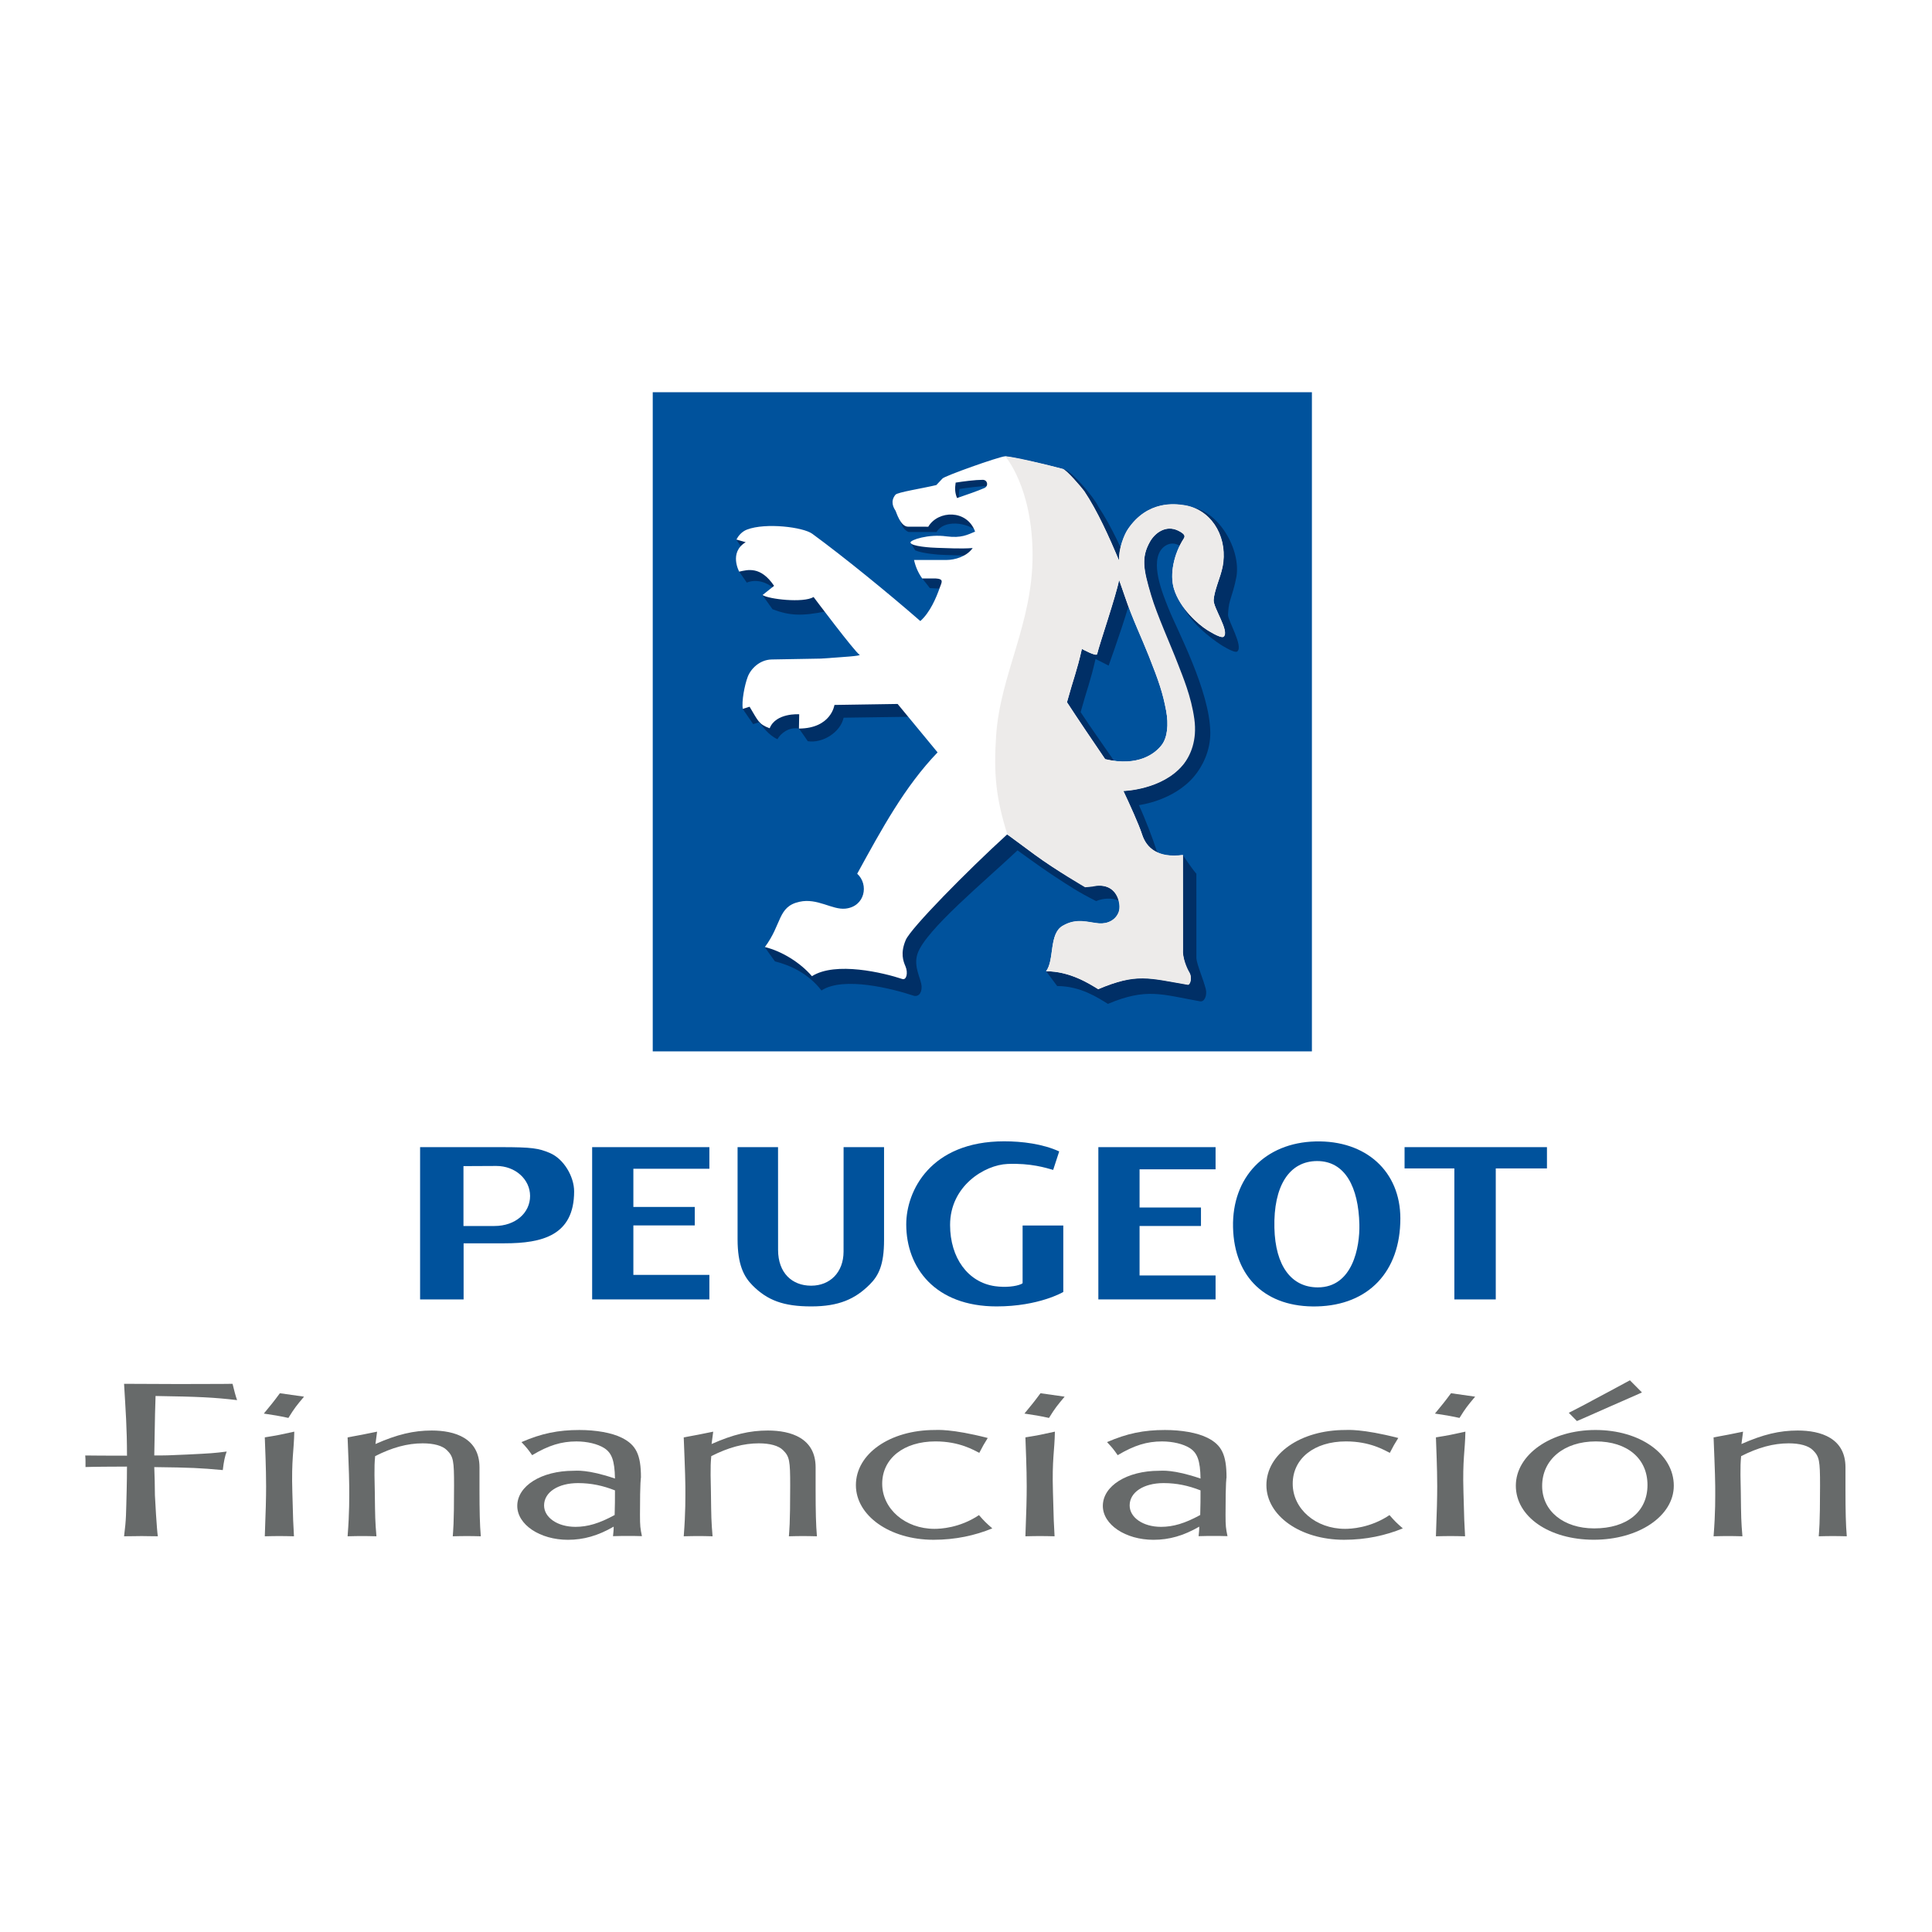
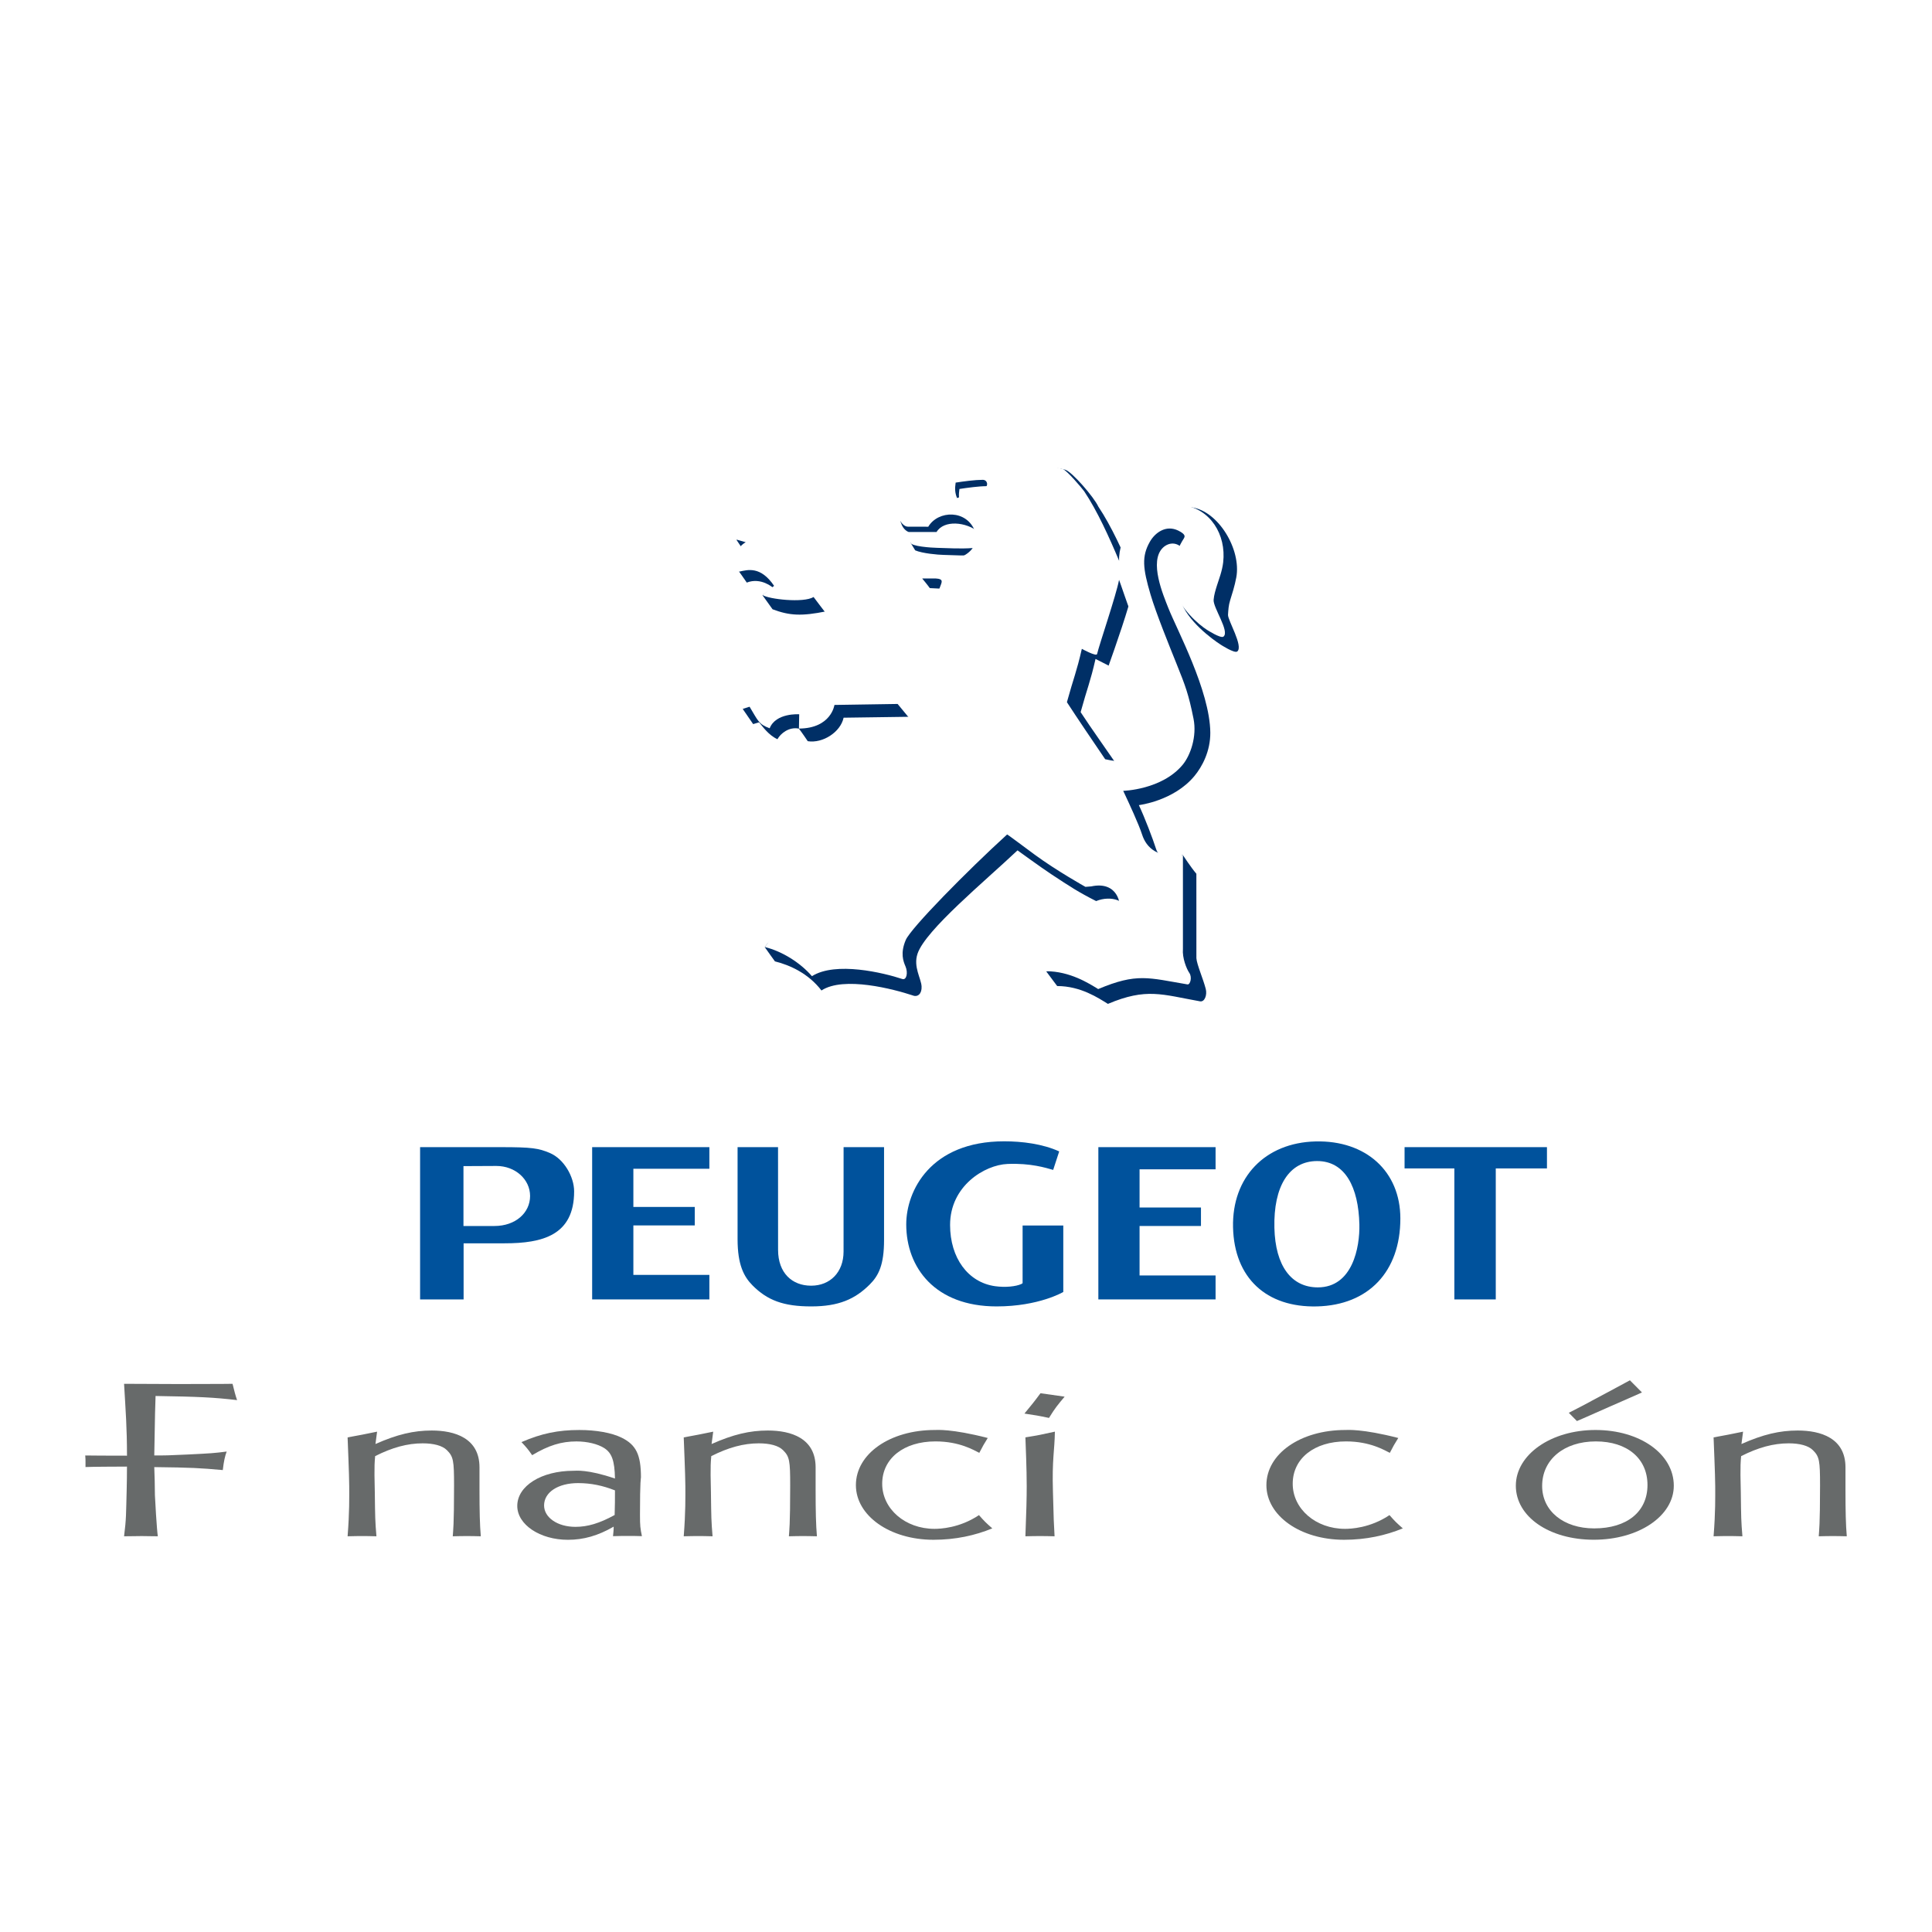
<svg xmlns="http://www.w3.org/2000/svg" version="1.0" id="Layer_1" x="0px" y="0px" width="192.756px" height="192.756px" viewBox="0 0 192.756 192.756" enable-background="new 0 0 192.756 192.756" xml:space="preserve">
  <g>
    <polygon fill-rule="evenodd" clip-rule="evenodd" fill="#FFFFFF" points="0,0 192.756,0 192.756,192.756 0,192.756 0,0  " />
-     <path fill-rule="evenodd" clip-rule="evenodd" fill="#676A6A" d="M28.773,141.467c-1.079-0.229-1.373-0.274-2.451-0.434   c0.75-0.913,0.946-1.141,1.601-2.03c0.818,0.114,1.633,0.228,2.41,0.342C29.587,140.235,29.393,140.463,28.773,141.467   C28.773,141.467,29.393,140.463,28.773,141.467L28.773,141.467z M29.167,148.86c0.064,2.715,0.097,3.285,0.162,4.416   c-0.653-0.021-1.144-0.021-1.471-0.021c-0.294,0-0.786,0-1.439,0.021c0.097-2.5,0.13-3.846,0.13-4.986   c0-1.85-0.097-3.856-0.13-4.884c1.275-0.204,1.603-0.273,2.942-0.57C29.328,144.775,29.068,145.551,29.167,148.86   C29.167,148.86,29.068,145.551,29.167,148.86L29.167,148.86L29.167,148.86z" />
    <path fill-rule="evenodd" clip-rule="evenodd" fill="#676A6A" d="M46.569,153.255c-0.292,0-0.781,0-1.397,0.021   c0.033-0.56,0.129-1.016,0.129-5.076c0-2.464-0.065-2.875-0.71-3.514c-0.452-0.456-1.323-0.684-2.42-0.684   c-1.516,0-3.033,0.41-4.744,1.277c-0.065,0.776-0.065,0.937-0.065,1.894c0,0.57,0.032,1.14,0.032,1.688   c0.033,2.577,0.033,2.851,0.163,4.414c-0.653-0.021-1.112-0.021-1.406-0.021c-0.327,0-0.818,0-1.471,0.021   c0.195-2.499,0.162-3.844,0.162-4.985c0-1.117-0.162-4.723-0.162-4.882c1.275-0.229,1.602-0.298,2.942-0.571   c-0.033,0.365-0.033,0.137-0.162,1.232c2.162-0.959,3.808-1.347,5.614-1.347c2.292,0,4.765,0.753,4.765,3.674   c0,0.754,0,1.507,0,2.259c0,2.121,0.032,3.467,0.13,4.62C47.35,153.255,46.894,153.255,46.569,153.255   C46.569,153.255,46.894,153.255,46.569,153.255L46.569,153.255z" />
    <path fill-rule="evenodd" clip-rule="evenodd" fill="#676A6A" d="M61.355,148.696c0,0.796,0,1.614-0.032,2.457   c-1.532,0.84-2.706,1.181-3.911,1.181c-1.792,0-3.129-0.932-3.129-2.137c0-1.318,1.401-2.228,3.389-2.228   C58.977,147.97,60.15,148.22,61.355,148.696C61.355,148.696,60.15,148.22,61.355,148.696L61.355,148.696z M64.045,153.262   c-0.162-0.791-0.194-0.995-0.194-2.132c0-3.525,0.097-3.64,0.097-3.731c0-2.262-0.486-3.246-1.911-3.954   c-1.007-0.502-2.571-0.774-4.232-0.774c-2.119,0-3.777,0.341-5.777,1.208c0.517,0.549,0.646,0.709,1.064,1.304   c1.649-0.983,2.92-1.372,4.419-1.372c1.076,0,2.118,0.251,2.771,0.663c0.749,0.48,1.042,1.234,1.074,3.041   c-2.737-0.937-3.91-0.776-4.139-0.776c-3.19,0-5.609,1.505-5.609,3.506c0,1.865,2.258,3.381,5.056,3.381   c1.564,0,2.998-0.407,4.562-1.312c0,0.431-0.032,0.521-0.065,0.95c0.616-0.022,1.103-0.022,1.427-0.022   C62.911,153.239,63.397,153.239,64.045,153.262C64.045,153.262,63.397,153.239,64.045,153.262L64.045,153.262L64.045,153.262z" />
    <path fill-rule="evenodd" clip-rule="evenodd" fill="#676A6A" d="M80.105,153.255c-0.292,0-0.78,0-1.397,0.021   c0.033-0.56,0.129-1.016,0.129-5.076c0-2.464-0.064-2.875-0.71-3.514c-0.451-0.456-1.323-0.684-2.42-0.684   c-1.516,0-3.033,0.41-4.744,1.277c-0.065,0.776-0.065,0.937-0.065,1.894c0,0.57,0.032,1.14,0.032,1.688   c0.033,2.577,0.033,2.851,0.163,4.414c-0.653-0.021-1.111-0.021-1.406-0.021c-0.327,0-0.818,0-1.471,0.021   c0.194-2.499,0.162-3.844,0.162-4.985c0-1.117-0.162-4.723-0.162-4.882c1.274-0.229,1.602-0.298,2.941-0.571   c-0.033,0.365-0.033,0.137-0.162,1.232c2.162-0.959,3.808-1.347,5.615-1.347c2.292,0,4.764,0.753,4.764,3.674   c0,0.754,0,1.507,0,2.259c0,2.121,0.032,3.467,0.13,4.62C80.887,153.255,80.431,153.255,80.105,153.255   C80.105,153.255,80.431,153.255,80.105,153.255L80.105,153.255z" />
    <path fill-rule="evenodd" clip-rule="evenodd" fill="#676A6A" d="M93.137,153.624c-4.342,0-7.744-2.393-7.744-5.452   c0-3.13,3.402-5.502,7.874-5.502c0.162,0,1.652-0.138,5.28,0.798c-0.388,0.616-0.485,0.798-0.842,1.483   c-0.519-0.251-1.945-1.142-4.374-1.142c-3.176,0-5.314,1.712-5.314,4.225c0,2.512,2.3,4.499,5.217,4.499   c0.551,0,2.495-0.069,4.439-1.37c0.519,0.594,0.681,0.754,1.329,1.324C97.285,153.191,95.34,153.624,93.137,153.624   C93.137,153.624,95.34,153.624,93.137,153.624L93.137,153.624z" />
    <path fill-rule="evenodd" clip-rule="evenodd" fill="#676A6A" d="M104.659,141.467c-1.079-0.229-1.374-0.274-2.451-0.434   c0.75-0.913,0.946-1.141,1.601-2.03c0.817,0.114,1.633,0.228,2.41,0.342C105.474,140.235,105.278,140.463,104.659,141.467   C104.659,141.467,105.278,140.463,104.659,141.467L104.659,141.467z M105.053,148.86c0.064,2.715,0.097,3.285,0.162,4.416   c-0.653-0.021-1.145-0.021-1.472-0.021c-0.294,0-0.785,0-1.438,0.021c0.098-2.5,0.13-3.846,0.13-4.986   c0-1.85-0.098-3.856-0.13-4.884c1.275-0.204,1.603-0.273,2.942-0.57C105.215,144.775,104.954,145.551,105.053,148.86   C105.053,148.86,104.954,145.551,105.053,148.86L105.053,148.86L105.053,148.86z" />
-     <path fill-rule="evenodd" clip-rule="evenodd" fill="#676A6A" d="M119.776,148.696c0,0.796,0,1.614-0.031,2.457   c-1.532,0.84-2.705,1.181-3.911,1.181c-1.793,0-3.128-0.932-3.128-2.137c0-1.318,1.401-2.228,3.389-2.228   C117.398,147.97,118.572,148.22,119.776,148.696C119.776,148.696,118.572,148.22,119.776,148.696L119.776,148.696z    M122.467,153.262c-0.162-0.791-0.194-0.995-0.194-2.132c0-3.525,0.097-3.64,0.097-3.731c0-2.262-0.485-3.246-1.912-3.954   c-1.006-0.502-2.57-0.774-4.232-0.774c-2.117,0-3.776,0.341-5.776,1.208c0.516,0.549,0.645,0.709,1.063,1.304   c1.65-0.983,2.922-1.372,4.42-1.372c1.075,0,2.118,0.251,2.771,0.663c0.749,0.48,1.043,1.234,1.074,3.041   c-2.736-0.937-3.909-0.776-4.138-0.776c-3.19,0-5.61,1.505-5.61,3.506c0,1.865,2.258,3.381,5.057,3.381   c1.563,0,2.998-0.407,4.562-1.312c0,0.431-0.032,0.521-0.064,0.95c0.616-0.022,1.103-0.022,1.426-0.022   C121.333,153.239,121.819,153.239,122.467,153.262C122.467,153.262,121.819,153.239,122.467,153.262L122.467,153.262   L122.467,153.262z" />
    <path fill-rule="evenodd" clip-rule="evenodd" fill="#676A6A" d="M134.094,153.624c-4.342,0-7.745-2.393-7.745-5.452   c0-3.13,3.403-5.502,7.875-5.502c0.162,0,1.652-0.138,5.282,0.798c-0.39,0.616-0.487,0.798-0.843,1.483   c-0.52-0.251-1.944-1.142-4.375-1.142c-3.176,0-5.314,1.712-5.314,4.225c0,2.512,2.301,4.499,5.218,4.499   c0.551,0,2.494-0.069,4.438-1.37c0.52,0.594,0.681,0.754,1.329,1.324C138.241,153.191,136.297,153.624,134.094,153.624   C134.094,153.624,136.297,153.624,134.094,153.624L134.094,153.624z" />
-     <path fill-rule="evenodd" clip-rule="evenodd" fill="#676A6A" d="M145.616,141.467c-1.08-0.229-1.374-0.274-2.452-0.434   c0.751-0.913,0.947-1.141,1.602-2.03c0.818,0.114,1.632,0.228,2.409,0.342C146.43,140.235,146.236,140.463,145.616,141.467   C145.616,141.467,146.236,140.463,145.616,141.467L145.616,141.467z M146.009,148.86c0.065,2.715,0.098,3.285,0.162,4.416   c-0.653-0.021-1.144-0.021-1.471-0.021c-0.295,0-0.785,0-1.438,0.021c0.097-2.5,0.129-3.846,0.129-4.986   c0-1.85-0.097-3.856-0.129-4.884c1.274-0.204,1.602-0.273,2.941-0.57C146.171,144.775,145.911,145.551,146.009,148.86   C146.009,148.86,145.911,145.551,146.009,148.86L146.009,148.86L146.009,148.86z" />
    <path fill-rule="evenodd" clip-rule="evenodd" fill="#676A6A" d="M164.37,148.16c0,2.666-2.044,4.328-5.32,4.328   c-3.049,0-5.19-1.731-5.19-4.236c0-2.62,2.173-4.442,5.353-4.442C162.359,143.81,164.37,145.519,164.37,148.16   C164.37,148.16,164.37,145.519,164.37,148.16L164.37,148.16z M163.818,138.923c-0.616-0.616-1.006-1.006-1.2-1.21   c-0.162,0.091-0.39,0.204-2.206,1.188c-2.206,1.188-3.504,1.873-3.893,2.056c0.356,0.365,0.454,0.456,0.811,0.822   c0.26-0.114,0.454-0.183,3.276-1.439C161.482,139.951,163.851,138.923,163.818,138.923   C163.818,138.923,163.851,138.923,163.818,138.923L163.818,138.923L163.818,138.923z M166.995,148.229   c0-3.166-3.371-5.559-7.815-5.559s-7.945,2.461-7.945,5.559s3.338,5.391,7.783,5.391   C163.494,153.619,166.995,151.258,166.995,148.229C166.995,148.229,166.995,151.258,166.995,148.229L166.995,148.229   L166.995,148.229z" />
    <path fill-rule="evenodd" clip-rule="evenodd" fill="#676A6A" d="M182.854,153.255c-0.293,0-0.781,0-1.398,0.021   c0.032-0.56,0.13-1.016,0.13-5.076c0-2.464-0.064-2.875-0.71-3.514c-0.452-0.456-1.324-0.684-2.42-0.684   c-1.517,0-3.033,0.41-4.744,1.277c-0.065,0.776-0.065,0.937-0.065,1.894c0,0.57,0.033,1.14,0.033,1.688   c0.032,2.577,0.032,2.851,0.161,4.414c-0.653-0.021-1.11-0.021-1.406-0.021c-0.326,0-0.817,0-1.471,0.021   c0.195-2.499,0.163-3.844,0.163-4.985c0-1.117-0.163-4.723-0.163-4.882c1.275-0.229,1.603-0.298,2.941-0.571   c-0.031,0.365-0.031,0.137-0.161,1.232c2.162-0.959,3.808-1.347,5.615-1.347c2.291,0,4.764,0.753,4.764,3.674   c0,0.754,0,1.507,0,2.259c0,2.121,0.032,3.467,0.13,4.62C183.634,153.255,183.179,153.255,182.854,153.255   C182.854,153.255,183.179,153.255,182.854,153.255L182.854,153.255z" />
    <path fill-rule="evenodd" clip-rule="evenodd" fill="#676A6A" d="M15.392,145.211c0.064-4.105,0.097-5.019,0.129-5.933   c4.31,0.068,5.801,0.138,8.134,0.412c-0.13-0.344-0.325-1.077-0.454-1.627c-0.908,0-0.098,0.023-5.379,0.023   c-1.782,0-3.597-0.023-5.444-0.023c0.161,2.783,0.289,4.311,0.292,7.17c-1.688-0.002-3.795-0.008-4.166-0.021   c0.027,0.276,0.027,0.484,0.027,0.623v0.531c0.757-0.029,2.72-0.04,4.137-0.044c-0.003,0.775-0.008,1.558-0.03,2.355   c-0.066,2.372-0.033,2.828-0.26,4.598c0.811,0,1.297-0.021,1.75-0.021c0.454,0,0.907,0.021,1.62,0.021   c-0.098-0.515-0.292-3.936-0.292-4.096c0-0.936-0.032-1.87-0.064-2.806c3.694,0.045,4.569,0.091,6.836,0.297   c0.097-0.867,0.228-1.438,0.389-1.849c-1.232,0.16-1.588,0.183-3.921,0.297C16.785,145.211,16.493,145.211,15.392,145.211   C15.392,145.211,16.493,145.211,15.392,145.211L15.392,145.211z" />
-     <polygon fill-rule="evenodd" clip-rule="evenodd" fill="#00529C" points="65.124,104.896 130.889,104.896 130.889,39.132    65.124,39.132 65.124,104.896  " />
    <path fill-rule="evenodd" clip-rule="evenodd" fill="#002F66" d="M104.944,87.259c1.816,1.196,2.63,1.736,4.417,2.641   c1.485-0.608,3.216-0.028,2.948,1.189c-0.179,0.808-0.326,2.529-1.268,2.464c-1.045-0.082-2.196-0.58-3.592,0.237   c-0.939,0.524-2.232,2.933-3.065,3.127c0.612,0.817,1.091,1.461,1.091,1.461c2.359,0,4.136,1.211,5.061,1.779   c3.854-1.621,5.369-0.939,9.188-0.255c0.473,0.086,0.726-0.643,0.575-1.232c-0.255-1.006-0.893-2.437-0.935-3.075l-0.002-8.42   c-0.564-0.661-1.343-1.867-1.348-1.866c-1.618,0.41-2.374,0.318-2.673-0.611c-0.321-1.002-1.104-3.068-1.716-4.37   c0,0,3.467-0.406,5.539-2.898c0.775-0.933,1.604-2.48,1.588-4.341c-0.037-4.172-3.357-10.314-4.19-12.434   c-0.499-1.275-1.946-4.63-0.544-6.004c0.551-0.538,1.684-0.832,2.493,0.852c0.391,0.815,0.564,0.461,0.487,0.61   c-1.008,1.554-1.607,2.388-1.186,3.81c0.588,1.984,3.156,3.875,3.977,4.395c0,0,1.371,0.893,1.647,0.683   c0.656-0.498-0.95-3.129-0.917-3.661c0.031-0.488,0.053-0.93,0.211-1.442c0.18-0.575,0.455-1.423,0.616-2.293   c0.513-2.776-1.785-6.625-4.46-6.989c-0.714-0.096-2.985,0.763-4.973,3.727c-0.377,0.562-0.919,2.007-0.86,3.112   c-0.974-2.324-2.17-4.966-3.476-6.918c-0.42-0.922-2.635-3.492-3.3-3.669c-1.834-0.49-3.444-0.188-5.178-0.457   c-0.712,0.072-5.81,1.181-5.98,1.418c0,0-1.241,1.939-1.241,1.95c-1.265,0.31-2.893,0.851-3.084,1.1   c-0.562,0.682-1.096,0.969-0.916,1.249c0.24,0.794,0.777,0.947,0.777,0.947l2.784,0.004c0.727-1.22,2.942-1.038,4.24,0.029   c0.459,0.377,0.001,0.061,0.211,0.643c-0.753,0.309-1.958,0.691-2.821,0.474c-1.186-0.168-3.578-0.33-4.236-0.098l0.477,0.782   c0.727,0.309,2.263,0.443,2.835,0.454c0.924,0.021,2.3,0.113,3.504,0.021c-0.603,0.857-0.961,1.995-1.775,1.995h-3.232   c0.047,0.213-0.684,0.165-0.612,0.366c0,0,0.476,0.567,0.737,0.93l1.932,0.097c0.883,0.052,0.824,0.89,0.502,1.366   c-0.541,0.795-2.058,2.283-3.362,2.407c-3.273-2.851-5.723-4.928-8.936-7.479c-0.542-0.434-1.144-0.64-2.038-0.795   c-0.893-0.155-2.389-0.29-3.705-0.29c-0.562,0-3.486-0.314-3.688-0.128l0.549,0.818c0.074,0.436-0.033,0.657-0.116,1.47   c-0.029,0.326-0.161,0.899-0.161,0.899s0.42,0.574,0.761,1.084c1.426-0.555,2.616,0.51,2.616,0.51l-1.048,0.751l1.005,1.403   c1.706,0.64,2.895,0.702,5.371,0.201l4.767,5.815l-8.712,0.444c-1.205,0.042-2.128,0.981-2.42,1.777   c-0.301,0.785-1.898,1.095-1.97,1.726l1.027,1.493l0.595-0.178c0.354,0.425,0.936,1.275,1.828,1.686   c0.311-0.566,1.148-1.261,2.142-1.057c0.26,0.327,0.884,1.255,0.884,1.255c1.487,0.237,3.265-0.897,3.576-2.344l7.195-0.101   l3.979,4.667c-2.777,3.745-5.643,8.128-8.354,12.433c1.185,1.075,0.774,3.268-1.171,3.474c-1.327,0.14-2.79-1.084-4.578-0.682   c-1.781,0.388-3.875,1.559-4.937,3.099c0.188,0.277,1.015,1.421,1.015,1.421c1.525,0.376,3.358,1.226,4.642,2.904   c2.215-1.457,7.229-0.129,9.096,0.49c0.513,0.211,0.931-0.172,0.893-0.892c-0.042-0.808-0.849-1.956-0.403-3.273   c0.797-2.353,6.726-7.233,9.974-10.305C101.519,84.836,103.791,86.5,104.944,87.259C104.944,87.259,103.791,86.5,104.944,87.259   L104.944,87.259z M116.18,66.618c1.023,2.58,1.392,3.684,1.722,5.437c0.263,1.4,0.12,2.671-0.425,3.402   c-0.639,0.857-2.334,2.211-5.651,1.431l0.003-0.007c-1.034-1.509-3.084-4.395-4.014-5.83c0.663-2.417,0.965-3.005,1.487-5.309   l1.307,0.666c0.613-1.714,2.105-5.982,2.397-7.531c0,0,0.463,0.846,0.801,1.844C114.552,62.923,115.43,64.723,116.18,66.618   C116.18,66.618,115.43,64.723,116.18,66.618L116.18,66.618L116.18,66.618z M98.601,49.324c-0.635,0.279-1.792,0.683-2.738,1.005   c-0.211-0.519-0.231-0.933-0.141-1.544c0.782-0.121,1.952-0.279,2.708-0.279C98.912,48.505,99.043,49.117,98.601,49.324   C98.601,49.324,99.043,49.117,98.601,49.324L98.601,49.324L98.601,49.324z" />
    <path fill-rule="evenodd" clip-rule="evenodd" fill="#FFFFFF" d="M121.083,59.846c0.04-0.488,0.177-0.932,0.337-1.445   c0.183-0.587,0.517-1.421,0.617-2.299c0.317-2.775-1.293-5.333-3.974-5.696c-0.715-0.099-3.556-0.546-5.547,2.426   c-0.377,0.563-0.921,2.011-0.862,3.12c-0.977-2.33-2.175-4.978-3.483-6.935c-0.282-0.384-1.751-2.113-2.153-2.227   c-1.832-0.487-4.016-0.994-5.757-1.264c-0.714,0.073-6.058,1.978-6.229,2.216c0,0-0.614,0.641-0.614,0.652   c-1.268,0.311-3.885,0.714-4.076,0.963c-0.564,0.684-0.171,1.326,0.01,1.605c0.061,0.103,0.483,1.584,1.238,1.584l2.023,0.005   c0.985-1.657,3.867-1.738,4.673,0.488c-0.759,0.312-1.359,0.665-2.848,0.476c-1.806-0.256-3.609,0.358-3.6,0.607   c0.014,0.396,2.124,0.527,2.67,0.537c0.93,0.021,2.322,0.113,3.537,0.02c-0.604,0.859-1.795,1.19-2.611,1.19h-3.24   c0.15,0.684,0.432,1.315,0.815,1.843h1.328c0.886,0.052,0.612,0.379,0.423,0.922c-0.342,0.981-0.962,2.465-1.938,3.329   c-3.279-2.858-7.677-6.436-10.782-8.708c-0.908-0.664-4.638-1.128-6.507-0.42c-0.536,0.204-0.875,0.641-1.063,0.996l0.929,0.266   c-1.705,1.021-0.649,2.937-0.649,2.937c0.827-0.177,2.125-0.59,3.482,1.417l-1.151,0.915c0.583,0.413,4.087,0.818,5.091,0.199   c0,0,4.14,5.518,4.582,5.754c0.241,0.127-1.684,0.235-3.832,0.389c-1.846,0.03-3.574,0.06-4.929,0.088   c-1.218,0.027-2.105,0.951-2.397,1.748c-0.302,0.788-0.624,2.458-0.483,3.183l0.674-0.217c0.855,1.418,0.896,1.737,2.003,2.151   c0.62-1.565,2.947-1.396,2.947-1.396l-0.026,1.425c3.231-0.021,3.542-2.358,3.542-2.358l6.303-0.098l3.987,4.832   c-3.271,3.401-5.553,7.609-8.02,12.107c1.188,1.078,0.777,3.276-1.174,3.482c-1.329,0.141-2.798-1.086-4.588-0.683   c-2.184,0.476-1.73,2.226-3.451,4.515c1.721,0.424,3.517,1.545,4.699,2.908c2.362-1.496,7.146-0.34,9.017,0.282   c0.417,0.135,0.588-0.618,0.317-1.254c-0.221-0.517-0.537-1.323,0.025-2.64c0.503-1.181,6.128-6.898,10.113-10.528   c0.022-0.021,1.396,1.02,2.779,2.035c2.161,1.587,5.034,3.193,5.034,3.193l0.578-0.046c2.615-0.561,3.06,1.748,2.77,2.523   c-0.29,0.776-1.063,1.243-2.007,1.177c-1.047-0.083-2.202-0.582-3.601,0.237c-1.409,0.788-0.806,3.417-1.661,4.526   c2.365,0,4.268,1.21,5.193,1.781c3.864-1.626,4.994-1.128,8.908-0.466c0.271,0.052,0.487-0.706,0.187-1.144   c-0.281-0.408-0.719-1.498-0.64-2.398v-9.361c-2.496,0.332-3.643-0.704-4.075-2.05c-0.322-1.004-1.269-3.055-1.883-4.359   c0,0,3.851-0.098,5.928-2.595c0.777-0.935,1.443-2.826,1.086-4.604c-0.494-2.465-0.816-3.289-1.681-5.443   c-0.721-1.793-2.054-5.071-2.605-6.937c-0.779-2.639-0.896-3.815-0.068-5.273c0.503-0.886,1.593-1.719,2.833-1.112   c0.813,0.399,0.636,0.628,0.559,0.777c-1.011,1.558-1.417,3.577-0.995,5.001c0.59,1.99,2.469,3.595,3.291,4.117   c0,0,1.374,0.894,1.651,0.684C122.721,63.017,121.021,60.626,121.083,59.846C121.083,59.846,121.021,60.626,121.083,59.846   L121.083,59.846z M98.216,48.689c-0.633,0.279-1.787,0.682-2.731,1.001c-0.21-0.516-0.23-0.929-0.14-1.54   c0.792-0.124,1.947-0.278,2.701-0.278C98.527,47.873,98.657,48.483,98.216,48.689C98.216,48.689,98.657,48.483,98.216,48.689   L98.216,48.689L98.216,48.689z M114.62,65.451c1.024,2.585,1.394,3.693,1.725,5.449c0.264,1.404,0.122,2.678-0.425,3.411   c-0.642,0.859-2.34,2.218-5.665,1.435l0.003-0.007c-1.037-1.512-2.88-4.245-3.812-5.682c0.665-2.423,0.966-3.013,1.489-5.322   c0,0,1.453,0.798,1.521,0.518c0.242-1.024,1.901-5.847,2.193-7.4c0,0,0.254,0.688,0.592,1.688   C112.988,61.747,113.868,63.55,114.62,65.451C114.62,65.451,113.868,63.55,114.62,65.451L114.62,65.451L114.62,65.451z" />
-     <path fill-rule="evenodd" clip-rule="evenodd" fill="#EDEBEA" d="M114.623,65.464c1.023,2.583,1.392,3.69,1.723,5.445   c0.26,1.38,0.125,2.652-0.426,3.391c-0.639,0.858-2.337,2.222-5.658,1.439l0.002,0.003c-1.036-1.51-2.877-4.24-3.809-5.677   c0.664-2.421,0.965-3.011,1.488-5.317c0,0,1.452,0.796,1.518,0.518c0.243-1.023,1.9-5.843,2.192-7.395c0,0,0.253,0.687,0.591,1.686   C112.991,61.764,113.87,63.566,114.623,65.464C114.623,65.464,113.87,63.566,114.623,65.464L114.623,65.464z M103.02,55.418   c0,6.83-3.22,11.87-3.635,17.955c-0.266,3.895-0.002,6.311,1.122,9.886c0,0,1.371,1.015,2.754,2.029   c2.159,1.586,4.998,3.235,4.998,3.235l0.734-0.069c2.466-0.566,2.9,1.77,2.609,2.544c-0.29,0.775-1.024,1.182-1.968,1.116   c-1.046-0.083-2.198-0.581-3.597,0.237c-1.408,0.786-0.817,3.444-1.673,4.552c2.363,0,4.276,1.224,5.202,1.793   c3.86-1.624,5.021-1.104,8.933-0.442c0.272,0.051,0.471-0.732,0.164-1.252c-0.252-0.427-0.702-1.466-0.639-2.307l-0.01-9.4   c-2.494,0.332-3.64-0.703-4.072-2.048c-0.321-1.004-1.236-3.021-1.85-4.326c0,0,3.846-0.098,5.922-2.593   c0.776-0.934,1.434-2.478,1.146-4.582c-0.315-2.295-1.151-4.227-1.647-5.526c-0.69-1.804-2.102-4.93-2.652-6.793   c-0.778-2.637-1.021-3.755-0.142-5.354c0.491-0.891,1.592-1.73,2.83-1.124c0.813,0.398,0.635,0.626,0.558,0.775   c-1.01,1.558-1.415,3.575-0.993,4.998c0.589,1.987,2.466,3.591,3.287,4.112c0,0,1.401,0.911,1.678,0.702   c0.657-0.499-1.052-2.905-0.989-3.684c0.04-0.487,0.172-0.931,0.33-1.444c0.182-0.586,0.54-1.458,0.641-2.335   c0.316-2.772-1.326-5.329-4.004-5.691c-0.715-0.097-3.553-0.538-5.544,2.432c-0.37,0.555-0.924,1.911-0.86,3.12   c-0.976-2.328-2.159-4.974-3.467-6.929c-0.281-0.383-1.749-2.11-2.151-2.225c-1.64-0.436-4.863-1.209-5.751-1.262   C100.283,45.517,103.02,48.589,103.02,55.418C103.02,55.418,103.02,48.589,103.02,55.418L103.02,55.418L103.02,55.418z" />
    <path fill-rule="evenodd" clip-rule="evenodd" fill="#00529C" d="M139.714,121.57c0,5.293-3.169,8.644-8.312,8.771   c-5.076,0.125-8.262-2.859-8.381-7.885c-0.119-5.001,3.199-8.451,8.231-8.575C136.285,113.758,139.714,116.871,139.714,121.57   C139.714,121.57,139.714,116.871,139.714,121.57L139.714,121.57z M127.147,122.503c0.091,3.801,1.694,5.941,4.338,5.939   c3.469-0.005,4.193-4.015,4.14-6.284c-0.088-3.703-1.412-6.324-4.218-6.319C128.604,115.845,127.049,118.361,127.147,122.503   C127.147,122.503,127.049,118.361,127.147,122.503L127.147,122.503L127.147,122.503z" />
    <path fill-rule="evenodd" clip-rule="evenodd" fill="#00529C" d="M105.075,116.722l0.602-1.844c-1.645-0.753-3.7-1.009-5.486-1.009   c-7.357,0-9.775,4.946-9.775,8.286c0,4.323,2.88,8.186,9.017,8.186c4.234,0,6.652-1.441,6.652-1.441v-6.631h-4.059l-0.001,5.755   c0,0-0.054,0.051-0.144,0.091c-0.517,0.23-1.548,0.357-2.605,0.208c-2.697-0.38-4.486-2.819-4.486-6.109   c0-3.886,3.436-5.991,5.733-6.086C102.824,116.031,104.345,116.515,105.075,116.722   C105.075,116.722,104.345,116.515,105.075,116.722L105.075,116.722z" />
    <polygon fill-rule="evenodd" clip-rule="evenodd" fill="#00529C" points="154.34,116.573 149.233,116.573 149.233,129.644    145.101,129.644 145.101,116.573 140.134,116.573 140.134,114.451 154.34,114.451 154.34,116.573 154.34,116.573  " />
    <path fill-rule="evenodd" clip-rule="evenodd" fill="#00529C" d="M41.913,114.451h8.075c3.066,0,3.763,0.108,4.867,0.584   c1.398,0.582,2.426,2.362,2.426,3.827c0,4.388-3.16,5.183-6.935,5.183h-4.092v5.598h-4.341V114.451L41.913,114.451L41.913,114.451z    M46.24,122.319l3.089-0.001c2.109,0,3.558-1.319,3.558-2.993c0-1.659-1.472-2.997-3.364-2.997l-3.283,0.016V122.319L46.24,122.319   L46.24,122.319L46.24,122.319z" />
    <path fill-rule="evenodd" clip-rule="evenodd" fill="#00529C" d="M80.908,130.341h0.025c2.758,0,4.385-0.731,5.849-2.196   c0.876-0.878,1.42-1.944,1.42-4.432v-9.262h-4.037c0,0-0.003,8.076-0.003,10.417c0,2.073-1.351,3.405-3.228,3.405h-0.015   c-1.88,0-3.29-1.26-3.29-3.573c0-2.314-0.004-10.249-0.004-10.249h-4.037v9.174c0,2.57,0.629,3.754,1.505,4.632   c1.462,1.466,3.067,2.084,5.825,2.084l0,0H80.908L80.908,130.341L80.908,130.341z" />
    <polygon fill-rule="evenodd" clip-rule="evenodd" fill="#00529C" points="63.191,127.196 70.774,127.196 70.774,129.643    59.079,129.643 59.079,114.451 70.774,114.451 70.774,116.607 63.191,116.607 63.191,120.417 69.317,120.417 69.317,122.26    63.191,122.26 63.191,127.196 63.191,127.196  " />
    <polygon fill-rule="evenodd" clip-rule="evenodd" fill="#00529C" points="113.694,127.253 121.278,127.253 121.278,129.643    109.583,129.643 109.583,114.451 121.278,114.451 121.278,116.663 113.694,116.663 113.694,120.473 119.821,120.473    119.821,122.317 113.694,122.317 113.694,127.253 113.694,127.253  " />
  </g>
</svg>